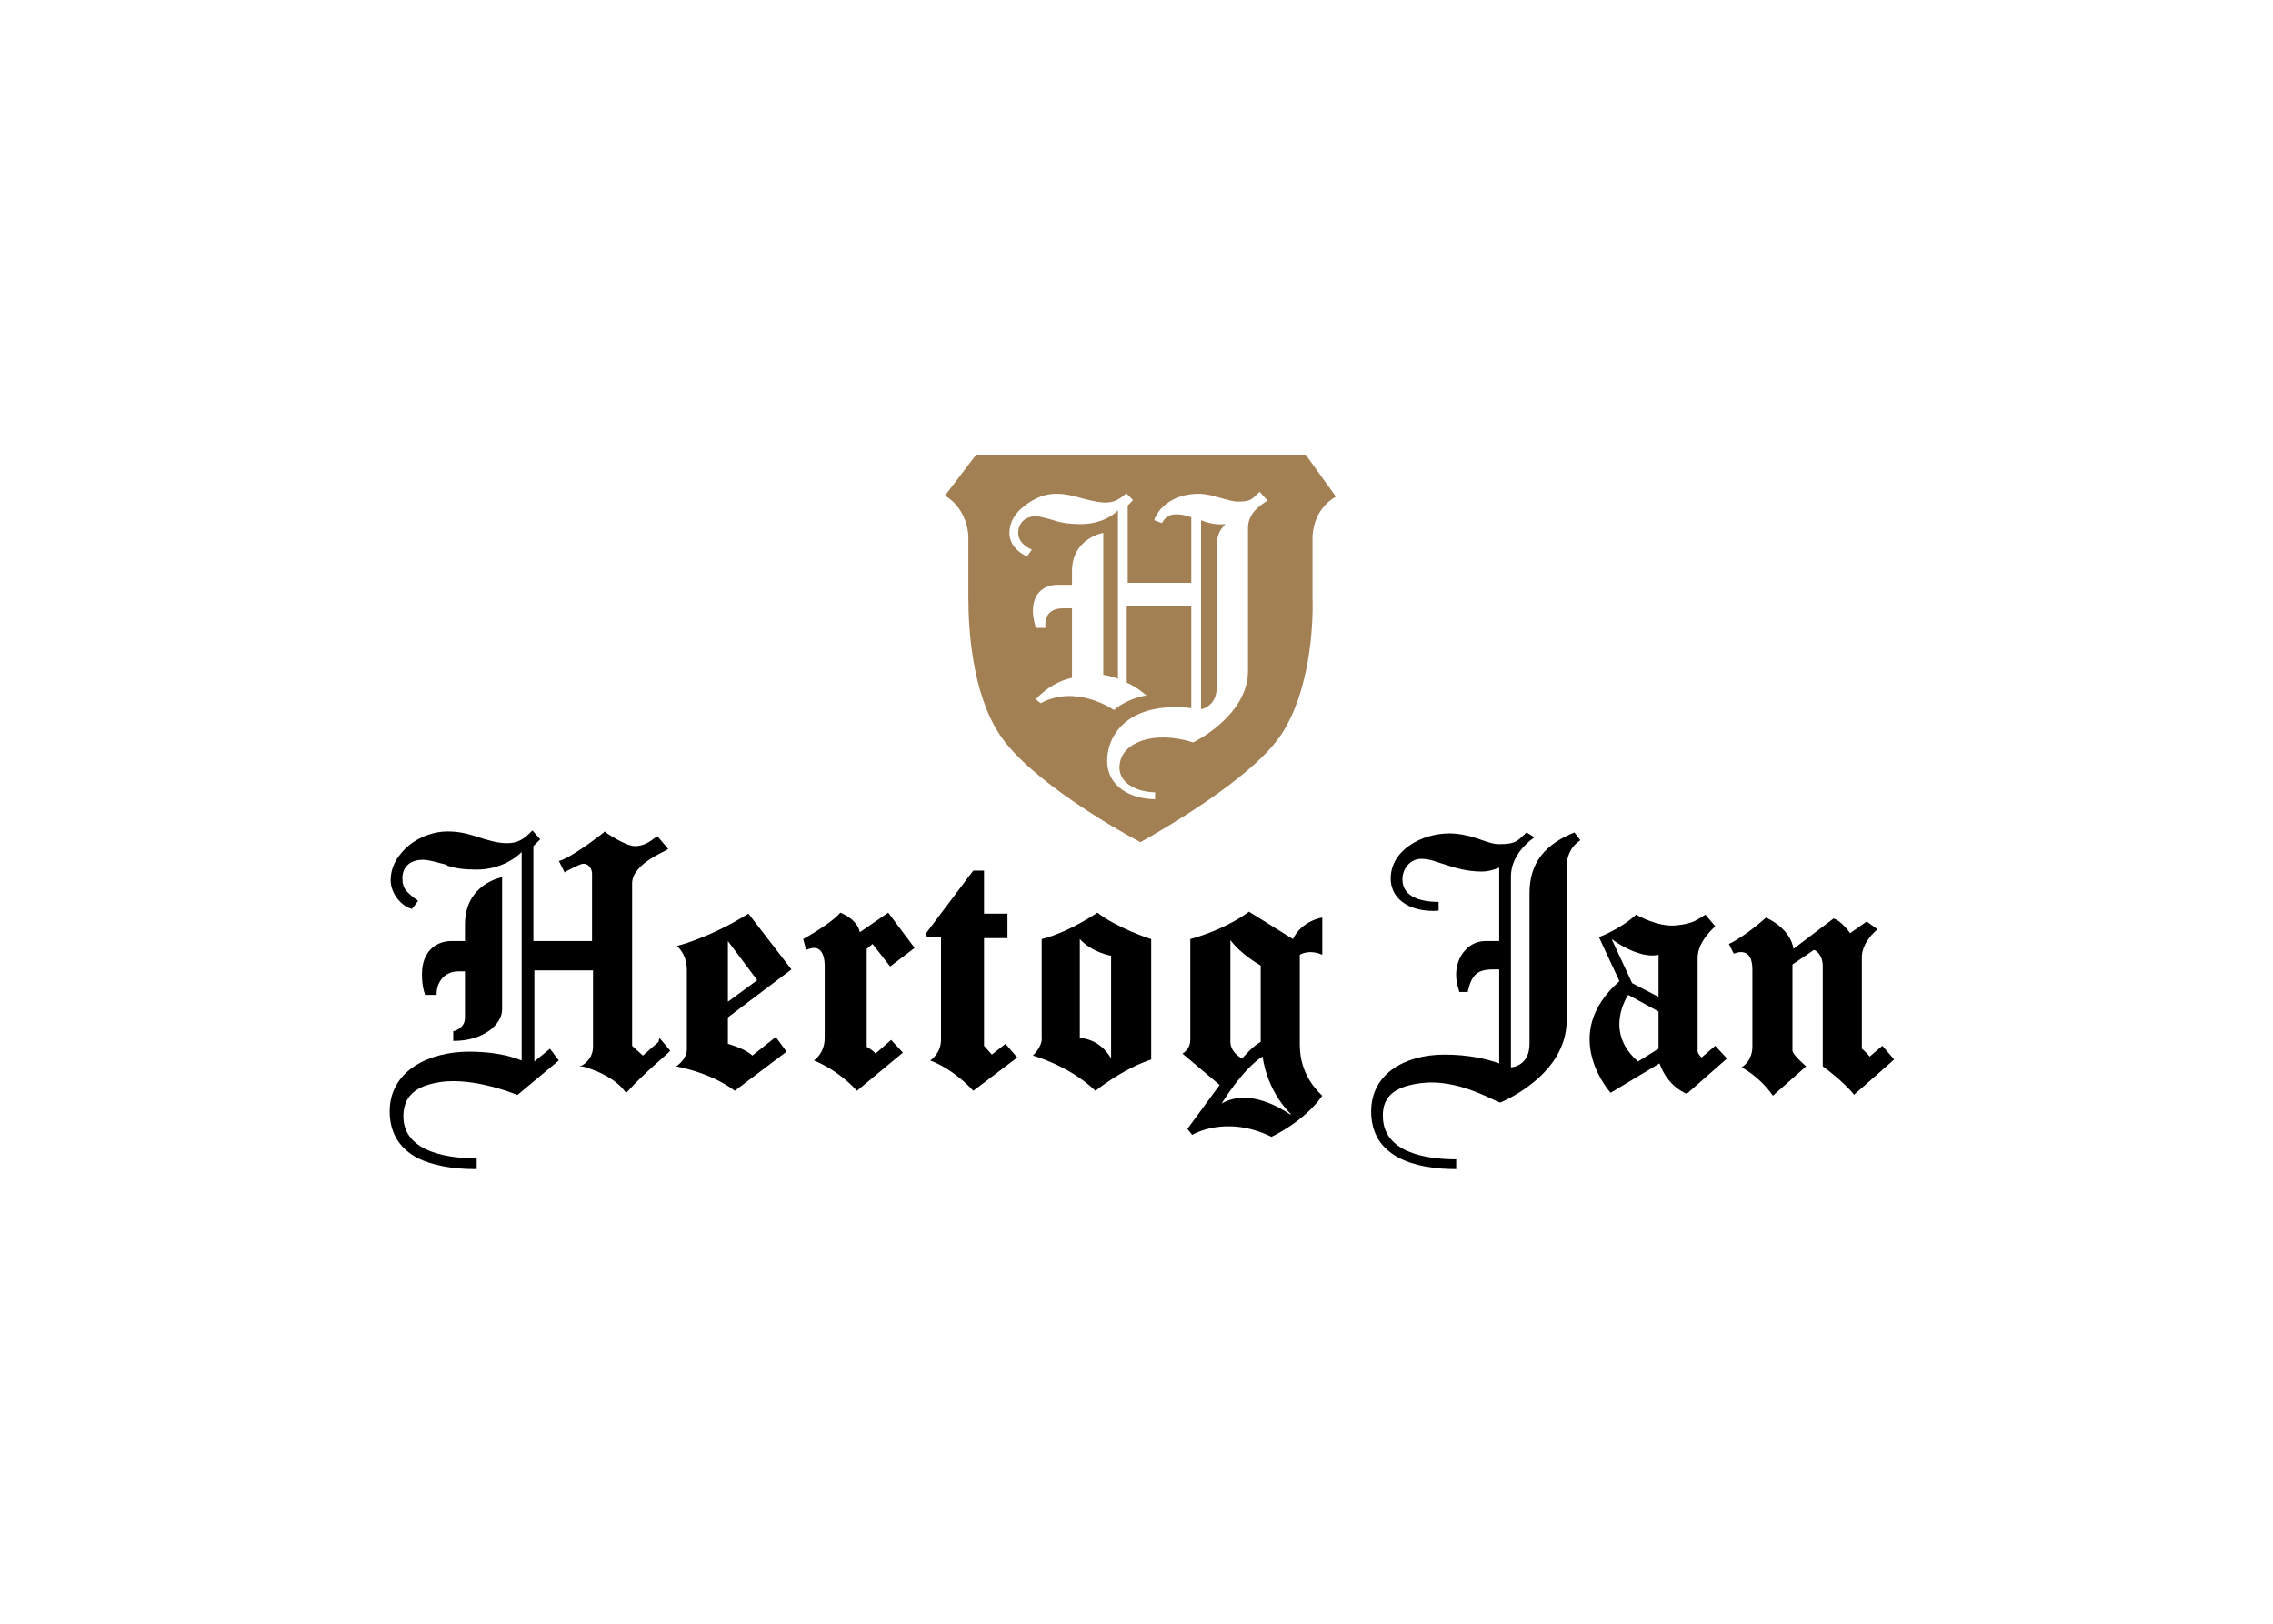
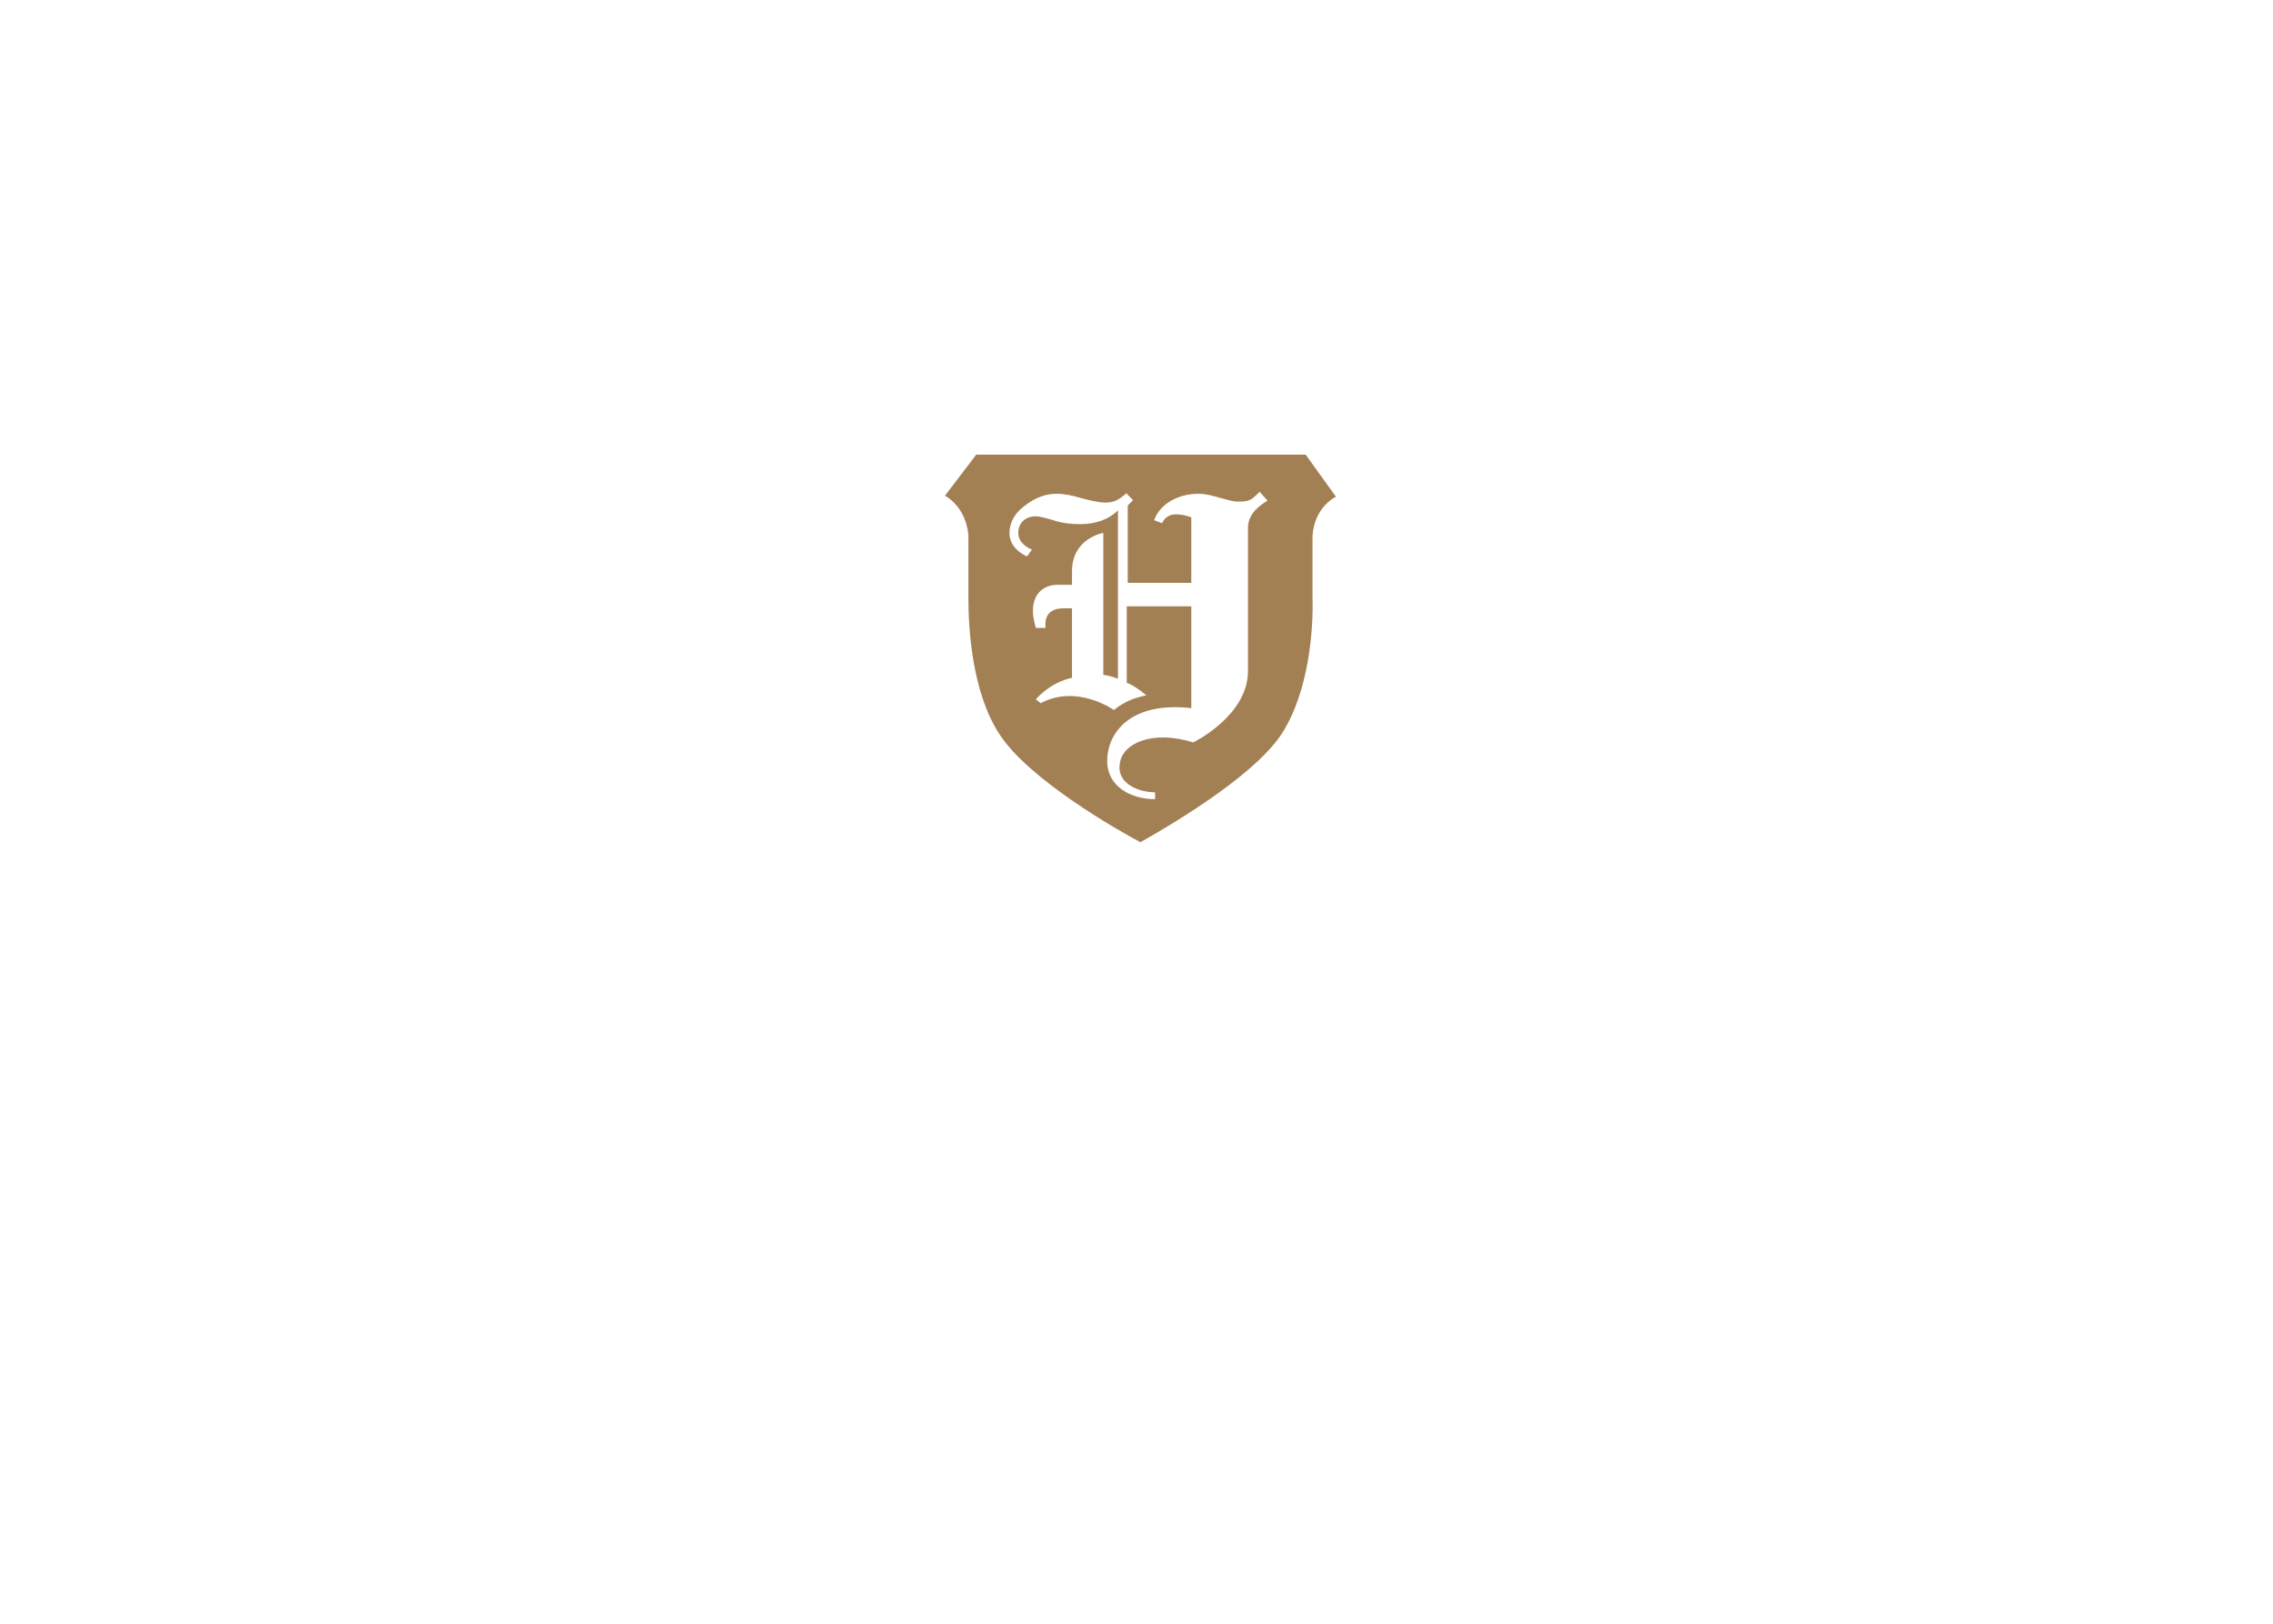
<svg xmlns="http://www.w3.org/2000/svg" width="210px" height="150px" viewBox="0 0 210 150" version="1.1">
  <title>hertog-jan</title>
  <g id="Home" stroke="none" stroke-width="1" fill="none" fill-rule="evenodd">
    <g transform="translate(-15, -3547)" id="hertog-jan">
      <g transform="translate(15, 3547)">
-         <rect id="Rectangle-Copy-12" fill="#FFFFFF" x="0" y="0" width="210" height="150" />
        <g transform="translate(36, 42)">
-           <path d="M74.964,6.058 L74.964,23.507 C75.145,23.507 76.409,23.145 76.409,21.518 L76.409,8.77 C76.409,7.504 76.59,7.052 77.222,6.419 C76.409,6.51 75.596,6.329 74.964,6.058 Z" id="Path" fill="#A38054" />
          <path d="M84.628,0 L54.191,0 L51.301,3.797 C51.301,3.797 53.198,4.701 53.468,7.414 L53.468,13.2 C53.468,15.822 53.739,21.879 56.359,25.858 C59.068,30.016 67.287,34.718 69.365,35.803 C71.442,34.627 79.661,29.926 82.37,25.858 C84.99,21.879 85.351,15.912 85.261,13.2 L85.261,7.504 C85.441,4.792 87.428,3.888 87.428,3.888 L84.628,0 Z M79.3,6.781 L79.3,19.981 C79.3,24.14 74.242,26.581 74.242,26.581 C70.448,25.405 67.739,26.671 67.468,28.479 C67.107,30.378 69.184,31.192 70.719,31.192 L70.719,31.825 C68.461,31.825 66.294,30.649 66.294,28.299 C66.294,25.677 68.461,22.784 74.061,23.416 L74.061,14.014 L68.1,14.014 L68.1,21.066 C69.003,21.427 69.906,22.241 69.906,22.241 C67.919,22.603 66.926,23.597 66.926,23.597 C66.926,23.597 63.494,21.156 60.152,22.964 L59.7,22.603 C59.7,22.603 60.965,21.066 63.042,20.614 L63.042,14.195 L62.229,14.195 C60.242,14.195 60.604,16.003 60.604,16.003 L59.7,16.003 C59.7,16.003 59.429,15.099 59.429,14.466 C59.429,12.658 60.604,12.025 61.687,12.025 L63.042,12.025 L63.042,10.759 C63.042,7.775 65.842,7.233 65.932,7.233 L65.932,20.342 C65.932,20.342 66.655,20.433 67.287,20.704 L67.287,5.153 C66.474,5.967 65.21,6.419 63.855,6.419 C62.952,6.419 62.229,6.329 61.597,6.148 C61.597,6.148 60.242,5.696 59.7,5.696 C58.707,5.696 58.075,6.329 58.075,7.233 C58.075,8.318 59.339,8.77 59.339,8.77 L58.888,9.403 C58.075,9.041 57.262,8.318 57.262,7.233 C57.262,6.238 57.804,5.334 58.707,4.701 C59.61,3.978 60.604,3.616 61.597,3.616 C62.41,3.616 63.133,3.797 63.765,3.978 C63.765,3.978 65.3,4.43 66.113,4.43 C66.926,4.43 67.378,4.159 68.01,3.616 L68.1,3.526 L68.1,3.616 L68.642,4.159 L68.642,4.249 L68.19,4.701 L68.19,11.844 L74.061,11.844 L74.061,5.786 C73.519,5.605 73.158,5.515 72.616,5.515 C72.074,5.515 71.622,5.786 71.352,6.329 L70.629,6.058 C71.171,4.521 72.887,3.616 74.693,3.616 C75.416,3.616 76.048,3.797 76.68,3.978 C77.403,4.159 77.854,4.34 78.396,4.34 C79.661,4.34 79.661,4.068 80.383,3.436 L81.106,4.249 C80.383,4.701 79.3,5.425 79.3,6.781 L79.3,6.781 Z" id="Shape" fill="#A38054" />
-           <path d="M23.392,55.512 L22.399,54.608 L22.399,39.6 C22.399,37.792 25.56,36.616 25.56,36.526 L25.741,36.436 L24.747,35.26 L24.567,35.351 C24.115,35.712 23.483,36.164 22.67,36.164 C21.767,36.164 19.96,34.899 19.96,34.899 L19.87,34.808 L19.78,34.899 C19.78,34.899 17.07,37.068 15.715,37.521 L15.625,37.521 L16.167,38.605 L16.257,38.515 C16.619,38.334 17.612,37.792 17.883,37.792 C18.515,37.792 18.696,38.425 18.696,38.696 L18.696,44.934 L13.277,44.934 L13.277,36.164 L13.819,35.622 L13.909,35.532 L13.186,34.718 L13.096,34.808 C12.374,35.532 11.832,35.893 10.838,35.893 C9.935,35.893 9.122,35.622 8.219,35.351 L8.129,35.351 L7.948,35.26 C7.135,34.989 6.322,34.808 5.329,34.808 C4.155,34.808 2.8,35.26 1.806,36.074 C0.723,36.978 0.09,38.063 0.09,39.329 C0.09,40.414 0.903,41.589 1.987,41.951 L2.077,41.951 L2.619,41.227 L2.529,41.137 L2.258,40.956 C1.626,40.414 1.174,40.142 1.174,39.148 C1.174,38.063 1.897,37.43 3.071,37.43 C3.703,37.43 4.426,37.701 5.238,37.882 L5.329,37.973 C6.142,38.244 6.955,38.334 8.038,38.334 C9.664,38.334 11.199,37.701 12.193,36.707 L12.193,55.964 C10.838,55.422 9.212,55.151 7.316,55.151 C3.703,55.151 0,56.868 0,60.666 C0,62.655 0.903,64.101 2.619,65.005 C3.974,65.638 5.69,66 7.948,66 L8.038,66 L8.038,65.005 L7.948,65.005 C5.961,65.005 1.264,64.644 1.264,61.118 C1.264,58.858 2.981,58.225 4.697,57.953 C7.858,57.501 11.741,59.129 11.741,59.129 L11.832,59.129 L15.625,55.964 L14.812,54.879 L13.367,56.055 L13.367,47.647 L18.786,47.647 L18.786,54.699 C18.786,55.874 17.793,56.416 17.793,56.416 L17.522,56.507 L17.793,56.507 C17.793,56.507 20.502,57.14 21.767,58.858 L21.857,58.948 L21.947,58.858 C23.573,57.049 25.831,55.241 25.831,55.151 L25.921,55.06 L24.928,53.885 L24.838,54.247 L23.392,55.512 L23.392,55.512 Z" id="Path" fill="#000000" fill-rule="nonzero" />
-           <path d="M6.955,47.737 L6.955,51.986 C6.955,52.8 6.413,53.071 5.961,53.252 L5.871,53.252 L5.871,54.156 L5.961,54.156 C8.671,54.156 10.387,52.619 10.387,51.263 L10.387,39.058 L10.296,39.058 C10.296,39.058 6.955,39.69 6.955,43.397 L6.955,44.934 L5.69,44.934 C4.426,44.934 2.981,45.748 2.981,48.008 C2.981,48.732 3.071,49.364 3.251,49.816 L3.251,49.907 L4.335,49.907 L4.335,49.816 C4.335,48.641 5.148,47.737 6.322,47.737 L6.955,47.737 L6.955,47.737 Z M110.008,35.622 L109.466,34.899 C106.756,35.984 105.311,37.701 105.311,40.504 L105.311,54.427 C105.311,56.416 103.776,56.597 103.595,56.597 L103.595,38.877 L103.595,38.967 C103.595,37.249 104.86,35.984 105.763,35.351 L105.04,34.899 C104.227,35.622 104.137,35.984 102.511,35.984 C101.879,35.984 101.247,35.712 100.434,35.441 C99.621,35.17 98.718,34.989 97.905,34.989 C95.376,34.989 92.486,36.526 92.486,39.148 C92.486,41.318 94.654,42.312 96.912,42.132 L96.912,41.318 C95.467,41.318 93.57,40.956 93.57,39.238 C93.57,38.153 94.383,37.34 95.286,37.34 C96.099,37.34 96.641,37.611 97.544,37.882 C98.357,38.153 99.531,38.515 100.886,38.515 C101.518,38.515 102.06,38.334 102.511,38.153 L102.511,44.934 L101.247,44.934 C100.434,44.934 99.712,45.296 99.17,46.019 C98.447,47.014 98.357,48.279 98.808,49.545 L98.808,49.636 L99.621,49.636 L99.621,49.545 C99.982,48.008 100.524,47.556 101.969,47.556 L102.511,47.556 L102.511,56.236 C101.518,55.874 99.802,55.422 97.454,55.422 C93.75,55.422 90.68,57.23 90.68,60.666 C90.68,64.915 94.744,66 98.537,66 L98.537,65.096 C95.737,65.096 91.854,64.463 91.763,61.208 C91.673,59.038 93.209,58.315 95.376,58.044 C98.628,57.682 101.608,59.49 102.602,59.852 C102.602,59.852 108.743,57.411 108.743,52.258 L108.743,38.425 C108.653,36.978 109.285,36.074 110.008,35.622 Z M33.508,55.512 C32.876,54.879 31.25,54.427 31.25,54.427 L31.25,51.986 L37.121,47.556 L33.147,42.403 C29.534,44.663 26.554,45.386 26.554,45.386 C27.547,46.381 27.457,47.466 27.457,47.918 L27.457,54.97 C27.457,55.603 26.915,56.236 26.463,56.507 C30.076,57.23 31.882,58.767 31.882,58.767 L36.669,55.151 L35.676,53.795 L33.508,55.512 L33.508,55.512 Z M31.25,44.934 L33.96,48.551 L31.25,50.54 L31.25,44.934 Z M38.205,44.753 C38.205,44.753 40.824,43.307 41.637,42.312 C41.637,42.312 43.172,42.855 43.443,44.121 L46.062,42.312 L48.501,45.567 L46.243,47.285 L44.617,45.205 L44.075,45.658 L44.075,54.699 C44.075,54.699 44.708,55.06 44.888,55.332 L46.333,54.066 L47.417,55.241 L43.172,58.767 C43.172,58.767 41.637,56.959 39.198,55.964 C39.198,55.964 40.192,55.332 40.192,53.885 L40.192,47.195 C40.192,47.014 40.192,45.567 39.198,45.567 C38.927,45.567 38.476,45.748 38.476,45.748 L38.205,44.753 L38.205,44.753 Z M49.494,44.301 L53.92,38.425 L54.914,38.425 L54.914,42.403 L57.081,42.403 L57.081,44.663 L54.914,44.663 L54.914,54.608 L55.636,55.422 L56.901,54.427 L57.984,55.693 L53.92,58.767 C53.92,58.767 52.294,56.868 49.946,55.964 C49.946,55.964 50.94,55.332 50.94,54.066 L50.94,44.573 L49.675,44.573 L49.494,44.301 Z M65.391,42.312 C65.391,42.312 62.771,44.121 60.242,44.753 L60.242,53.795 C60.242,53.795 60.423,54.518 59.429,55.512 C59.429,55.512 62.771,56.416 65.21,58.767 C65.21,58.767 67.648,56.778 70.358,55.874 L70.358,44.753 C70.268,44.753 67.107,43.668 65.391,42.312 Z M66.655,55.784 C65.571,53.885 63.765,53.885 63.765,53.885 L63.765,44.753 C64.939,46.019 66.655,46.29 66.655,46.29 L66.655,55.784 L66.655,55.784 Z M86.164,46.2 L86.164,42.764 C86.164,42.764 84.267,43.036 83.454,44.753 L79.39,42.222 C79.39,42.222 77.493,43.759 73.971,44.753 L73.971,53.975 C73.971,54.247 73.971,54.879 73.248,55.332 L76.68,58.225 L73.7,62.293 L74.151,62.836 C74.151,62.836 77.222,60.937 81.467,63.016 C81.467,63.016 84.448,61.66 86.164,59.219 C85.893,58.948 84.086,57.411 84.086,54.518 L84.086,46.2 C84.086,46.2 84.899,45.658 86.164,46.2 L86.164,46.2 Z M77.674,44.844 C78.667,46.2 80.474,47.195 80.474,47.195 L80.474,54.247 C79.751,54.608 78.758,55.784 78.758,55.784 C77.764,55.241 77.674,54.518 77.674,54.247 L77.674,44.844 L77.674,44.844 Z M83.183,60.937 C82.37,60.395 79.39,58.496 76.861,59.942 C76.861,59.942 78.848,56.688 80.654,55.603 C80.654,55.603 80.925,58.586 83.274,60.937 L83.183,60.937 L83.183,60.937 Z M122.472,54.608 L121.207,55.693 C121.207,55.693 120.846,55.332 120.846,55.151 L120.846,46.471 C120.846,44.934 122.472,43.578 122.472,43.578 L121.569,42.493 C120.665,43.036 120.485,43.307 118.859,43.488 C117.143,43.668 115.156,42.493 115.156,42.493 C113.711,43.849 111.724,44.573 111.724,44.573 L113.621,48.641 C107.93,53.614 112.808,58.948 112.808,58.948 L117.324,56.236 C118.136,58.496 119.853,59.038 119.853,59.038 L123.556,55.784 L122.472,54.608 L122.472,54.608 Z M112.898,44.753 C115.698,46.742 117.233,46.2 117.233,46.2 L117.233,50.088 L114.795,48.822 L112.898,44.753 L112.898,44.753 Z M117.233,54.879 L115.337,56.055 C112.085,53.252 114.433,49.907 114.433,49.907 L117.233,51.444 L117.233,54.879 Z M137.465,43.849 C136.29,44.844 136.019,45.838 136.019,46.381 L136.019,54.879 C136.381,55.151 136.742,55.603 136.742,55.603 L137.916,54.608 L139,55.874 C138.819,56.055 135.297,59.129 135.297,59.129 C134.303,57.863 132.407,56.507 132.407,56.507 L132.407,47.285 C132.407,46.019 131.594,45.748 131.594,45.748 L129.607,47.104 L129.607,55.06 C129.607,55.422 130.871,56.507 130.871,56.507 L127.801,59.219 C126.536,57.411 124.91,56.597 124.91,56.597 C125.904,55.964 125.904,54.879 125.904,54.699 L125.904,47.556 C125.904,45.386 124.368,46.019 124.188,46.11 L123.736,45.205 C125.272,44.482 127.168,42.764 127.168,42.764 C129.607,43.94 129.697,45.658 129.697,45.658 L133.4,42.855 C134.123,43.036 134.936,44.211 134.936,44.211 L136.471,43.126 L137.465,43.849 L137.465,43.849 Z" id="Shape" fill="#000000" fill-rule="nonzero" />
        </g>
      </g>
    </g>
  </g>
</svg>